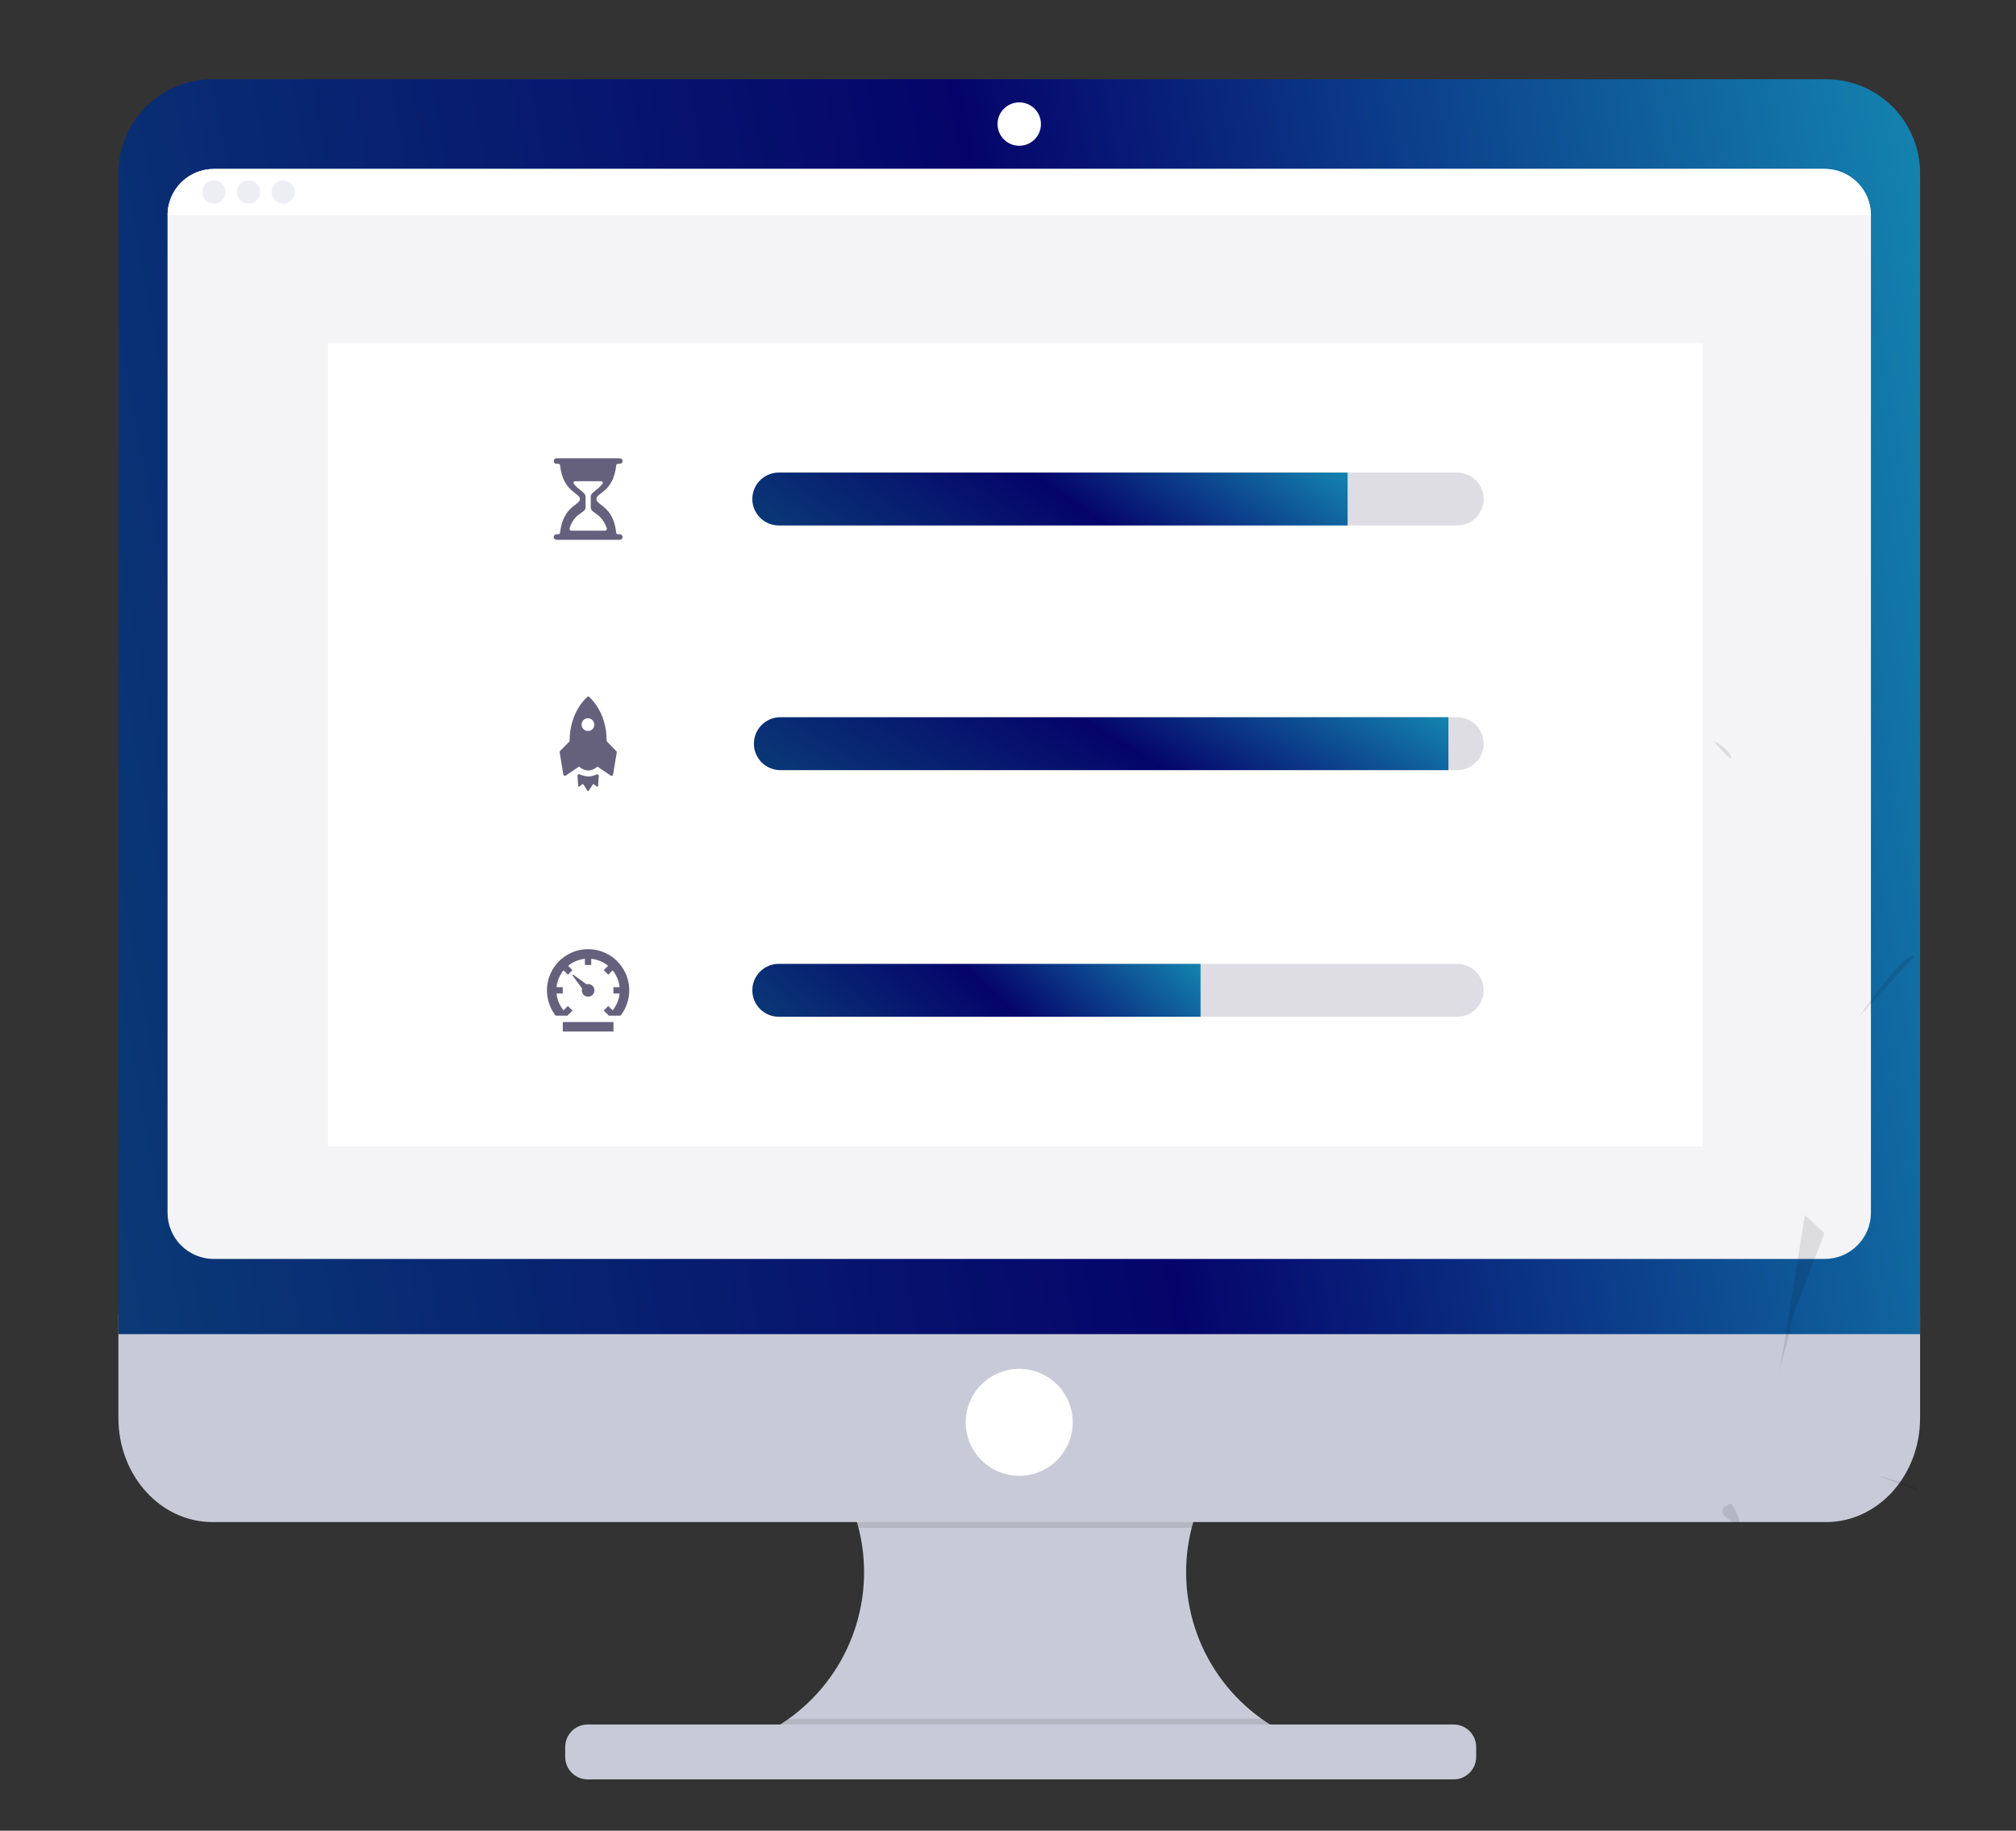
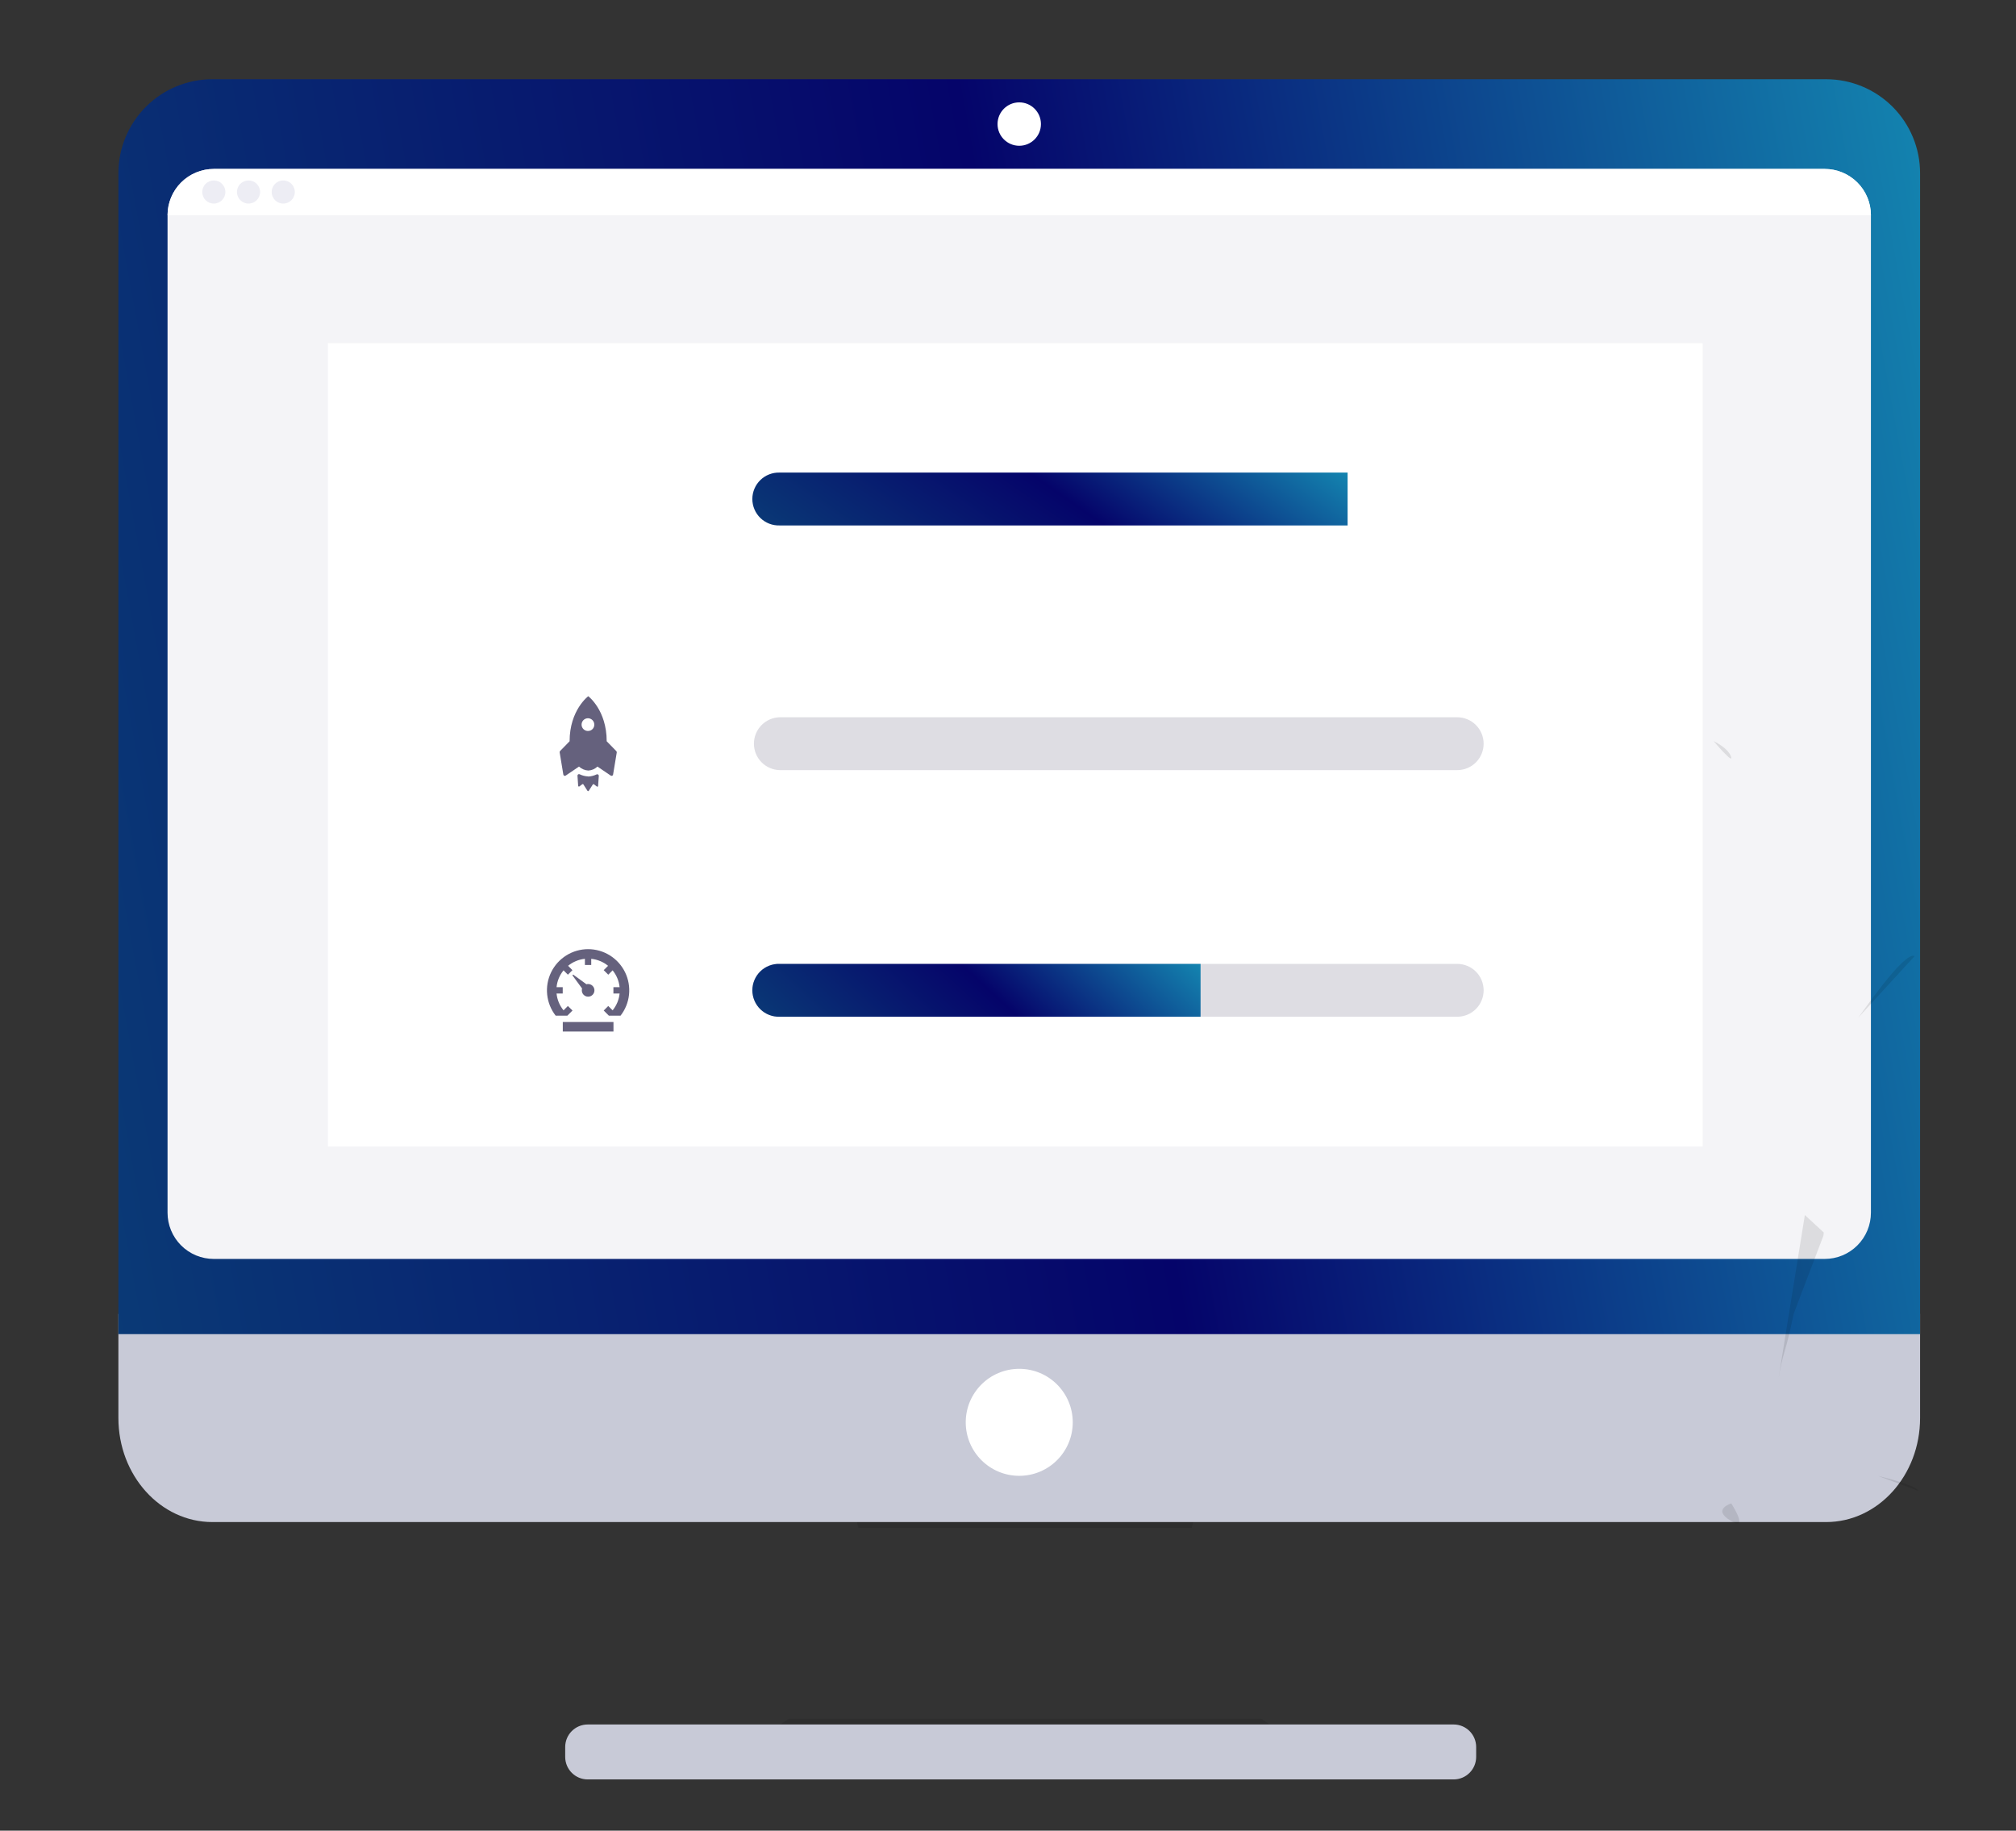
<svg xmlns="http://www.w3.org/2000/svg" width="850" height="772" viewBox="0 0 850 772" fill="none">
  <rect x="0" y="0" width="850" height="772" fill="#333333" stroke="none" />
  <g clip-path="url(#clip0)">
-     <path d="M545.981 732.81V740.63H314.721V734.28C328.824 729.055 341.059 719.763 349.879 707.581C358.698 695.398 363.705 680.873 364.265 665.844C364.825 650.814 360.913 635.957 353.025 623.152C345.136 610.347 333.626 600.17 319.951 593.91H544.441C534.125 598.645 524.999 605.628 517.732 614.347C510.464 623.066 505.24 633.3 502.441 644.3C498.68 659.109 499.47 674.707 504.707 689.06C509.944 703.413 519.386 715.854 531.801 724.76C536.225 727.944 540.979 730.643 545.981 732.81V732.81Z" fill="#C8CAD7" />
    <path opacity="0.1" d="M544.441 593.91C534.125 598.645 524.999 605.628 517.732 614.347C510.464 623.066 505.24 633.3 502.441 644.3H361.971C359.172 633.3 353.947 623.066 346.68 614.347C339.412 605.628 330.287 598.645 319.971 593.91H544.441Z" fill="black" />
    <path d="M49.92 554.07V597.97C49.92 622.21 67.66 641.86 89.55 641.86H769.93C791.82 641.86 809.56 622.21 809.56 597.97V554.07H49.92Z" fill="#C8CAD7" />
    <path opacity="0.1" d="M545.981 732.809V740.629H314.721V734.279C321.063 731.92 327.063 728.725 332.561 724.779H531.801C536.226 727.956 540.98 730.648 545.981 732.809V732.809Z" fill="black" />
    <path d="M612.891 727.221H247.801C242.554 727.221 238.301 731.474 238.301 736.721V740.891C238.301 746.137 242.554 750.391 247.801 750.391H612.891C618.138 750.391 622.391 746.137 622.391 740.891V736.721C622.391 731.474 618.138 727.221 612.891 727.221Z" fill="#C8CAD7" />
    <path d="M809.56 73.04C809.56 62.53 805.385 52.45 797.953 45.017C790.521 37.586 780.44 33.41 769.93 33.41H89.55C79.039 33.41 68.959 37.586 61.527 45.017C54.095 52.45 49.92 62.53 49.92 73.04V562.61H809.56V73.04Z" fill="url(#paint0_linear)" />
    <path d="M788.831 90.76V511.39C788.832 513.952 788.328 516.49 787.348 518.858C786.368 521.225 784.931 523.377 783.119 525.189C781.307 527.001 779.156 528.438 776.788 529.418C774.421 530.398 771.883 530.901 769.321 530.9H90.151C87.588 530.901 85.051 530.398 82.683 529.418C80.315 528.438 78.164 527.001 76.352 525.189C74.54 523.377 73.103 521.225 72.123 518.858C71.143 516.49 70.639 513.952 70.641 511.39V90.76C70.641 85.586 72.696 80.623 76.355 76.964C80.014 73.305 84.976 71.25 90.151 71.25H769.321C774.495 71.25 779.457 73.305 783.116 76.964C786.775 80.623 788.831 85.586 788.831 90.76V90.76Z" fill="#F4F4F7" />
    <path d="M429.74 61.47C434.793 61.47 438.89 57.373 438.89 52.32C438.89 47.267 434.793 43.17 429.74 43.17C424.686 43.17 420.59 47.267 420.59 52.32C420.59 57.373 424.686 61.47 429.74 61.47Z" fill="white" />
    <path d="M429.74 622.36C442.199 622.36 452.3 612.26 452.3 599.8C452.3 587.341 442.199 577.24 429.74 577.24C417.28 577.24 407.18 587.341 407.18 599.8C407.18 612.26 417.28 622.36 429.74 622.36Z" fill="white" />
    <path d="M788.83 90.76H70.65C70.649 88.198 71.153 85.662 72.132 83.295C73.111 80.928 74.547 78.777 76.358 76.965C78.169 75.153 80.319 73.716 82.686 72.735C85.052 71.755 87.589 71.25 90.15 71.25H769.32C771.883 71.249 774.42 71.752 776.788 72.732C779.156 73.712 781.307 75.15 783.119 76.961C784.931 78.773 786.368 80.925 787.348 83.292C788.328 85.66 788.832 88.198 788.83 90.76V90.76Z" fill="white" />
    <path d="M90.15 85.85C92.845 85.85 95.029 83.665 95.029 80.97C95.029 78.275 92.845 76.09 90.15 76.09C87.454 76.09 85.269 78.275 85.269 80.97C85.269 83.665 87.454 85.85 90.15 85.85Z" fill="#EDEDF4" />
    <path d="M104.78 85.85C107.476 85.85 109.66 83.665 109.66 80.97C109.66 78.275 107.476 76.09 104.78 76.09C102.085 76.09 99.9 78.275 99.9 80.97C99.9 83.665 102.085 85.85 104.78 85.85Z" fill="#EDEDF4" />
    <path d="M119.419 85.85C122.114 85.85 124.299 83.665 124.299 80.97C124.299 78.275 122.114 76.09 119.419 76.09C116.724 76.09 114.539 78.275 114.539 80.97C114.539 83.665 116.724 85.85 119.419 85.85Z" fill="#EDEDF4" />
    <path d="M717.88 144.76H138.26V483.48H717.88V144.76Z" fill="white" />
    <path d="M237.289 430.99H258.659V434.99H237.289V430.99ZM247.979 420.3C248.36 420.298 248.736 420.214 249.082 420.055C249.427 419.895 249.735 419.663 249.984 419.375C250.233 419.087 250.417 418.749 250.524 418.383C250.632 418.018 250.66 417.634 250.607 417.257C250.553 416.88 250.42 416.519 250.216 416.197C250.011 415.876 249.74 415.602 249.422 415.394C249.103 415.186 248.743 415.049 248.366 414.991C247.99 414.933 247.606 414.957 247.239 415.06L241.669 410.99L241.339 411.29L245.419 416.85C245.346 417.104 245.309 417.366 245.309 417.63C245.308 417.981 245.376 418.329 245.51 418.654C245.643 418.978 245.84 419.273 246.088 419.521C246.336 419.769 246.631 419.966 246.956 420.1C247.28 420.233 247.628 420.302 247.979 420.3V420.3Z" fill="#65617D" />
    <path d="M247.98 400.26C244.726 400.26 241.537 401.174 238.777 402.899C236.017 404.623 233.797 407.088 232.37 410.013C230.943 412.938 230.367 416.205 230.706 419.442C231.046 422.678 232.288 425.755 234.29 428.32H239.2L239.54 427.98L241.38 426.14L239.44 424.23L237.6 426.06C235.943 424.038 234.92 421.571 234.66 418.97H237.26V416.29H234.66C234.92 413.688 235.943 411.222 237.6 409.2L239.44 411.03L241.35 409.12L239.52 407.28C241.543 405.623 244.009 404.6 246.61 404.34V406.94H249.28V404.34C251.884 404.602 254.353 405.625 256.38 407.28L254.54 409.12L256.46 411.03L258.3 409.2C259.954 411.224 260.976 413.689 261.24 416.29H258.63V418.97H261.24C260.976 421.57 259.954 424.035 258.3 426.06L256.46 424.23L254.54 426.14L256.39 427.98L256.72 428.32H261.63C263.633 425.755 264.875 422.68 265.214 419.444C265.554 416.209 264.979 412.942 263.553 410.018C262.127 407.093 259.909 404.628 257.15 402.903C254.392 401.178 251.204 400.262 247.95 400.26H247.98Z" fill="#65617D" />
    <path d="M247.971 327.42C246.727 327.367 245.508 327.058 244.391 326.51C244.289 326.462 244.177 326.442 244.065 326.451C243.954 326.461 243.846 326.499 243.754 326.563C243.662 326.627 243.588 326.714 243.54 326.815C243.492 326.916 243.472 327.028 243.481 327.14L243.771 331.4C243.776 331.459 243.797 331.515 243.832 331.563C243.867 331.61 243.914 331.648 243.968 331.671C244.022 331.695 244.081 331.703 244.14 331.696C244.198 331.689 244.254 331.666 244.301 331.63L245.511 330.71C245.547 330.684 245.588 330.665 245.632 330.656C245.676 330.646 245.721 330.646 245.765 330.654C245.809 330.662 245.851 330.68 245.888 330.705C245.925 330.73 245.956 330.762 245.981 330.8L247.691 333.48C247.721 333.525 247.761 333.563 247.809 333.588C247.857 333.614 247.911 333.627 247.966 333.627C248.02 333.627 248.074 333.614 248.122 333.588C248.17 333.563 248.21 333.525 248.241 333.48L249.961 330.8C249.989 330.765 250.024 330.735 250.063 330.714C250.103 330.693 250.147 330.68 250.192 330.676C250.237 330.672 250.282 330.678 250.325 330.692C250.368 330.707 250.407 330.73 250.441 330.76L251.651 331.68C251.697 331.716 251.753 331.739 251.811 331.746C251.87 331.753 251.929 331.745 251.983 331.721C252.038 331.698 252.084 331.66 252.119 331.613C252.154 331.565 252.175 331.509 252.181 331.45L252.471 327.19C252.476 327.079 252.454 326.969 252.405 326.869C252.356 326.769 252.283 326.684 252.191 326.621C252.1 326.558 251.994 326.519 251.884 326.508C251.773 326.498 251.662 326.515 251.561 326.56C250.442 327.106 249.224 327.415 247.981 327.47L247.971 327.42Z" fill="#65617D" />
    <path d="M259.8 316.69L255.8 312.59C255.8 299.4 248.02 293.59 248.02 293.59C248.02 293.59 240.16 299.44 240.16 312.59L236.16 316.69C236.086 316.767 236.03 316.86 235.997 316.963C235.964 317.065 235.955 317.174 235.97 317.28L237.51 326.61C237.522 326.72 237.562 326.826 237.627 326.916C237.692 327.006 237.779 327.078 237.88 327.125C237.98 327.171 238.092 327.19 238.202 327.181C238.313 327.171 238.419 327.133 238.51 327.07L244.12 323.27C245.198 324.264 246.587 324.854 248.05 324.94C249.493 324.865 250.86 324.272 251.9 323.27L257.5 327.07C257.592 327.133 257.698 327.171 257.809 327.181C257.919 327.19 258.031 327.171 258.131 327.125C258.232 327.078 258.319 327.006 258.384 326.916C258.449 326.826 258.489 326.72 258.5 326.61L260.05 317.27C260.055 317.161 260.035 317.052 259.991 316.951C259.948 316.851 259.883 316.762 259.8 316.69V316.69ZM248.01 308.25C247.476 308.274 246.946 308.137 246.489 307.857C246.033 307.577 245.671 307.167 245.45 306.679C245.228 306.191 245.159 305.649 245.249 305.121C245.339 304.593 245.585 304.104 245.956 303.718C246.327 303.331 246.804 303.065 247.328 302.952C247.852 302.84 248.397 302.887 248.893 303.087C249.39 303.288 249.815 303.632 250.114 304.076C250.413 304.521 250.572 305.044 250.57 305.58C250.584 306.273 250.322 306.943 249.842 307.444C249.362 307.944 248.704 308.234 248.01 308.25V308.25Z" fill="#65617D" />
-     <path d="M261.301 225.29H260.881C260.331 225.29 259.881 225.22 259.821 224.67C258.601 213.33 251.451 213.11 251.451 210.44C251.451 207.77 258.611 207.55 259.821 196.21C259.881 195.66 260.331 195.59 260.881 195.59H261.301C261.606 195.593 261.901 195.481 262.125 195.274C262.35 195.068 262.488 194.784 262.511 194.48C262.517 194.322 262.492 194.164 262.437 194.015C262.381 193.867 262.296 193.731 262.187 193.617C262.078 193.502 261.946 193.41 261.801 193.347C261.656 193.284 261.499 193.251 261.341 193.25H234.651C234.347 193.249 234.055 193.363 233.833 193.569C233.61 193.775 233.474 194.058 233.451 194.36C233.443 194.519 233.467 194.677 233.522 194.826C233.577 194.975 233.662 195.111 233.771 195.226C233.881 195.341 234.013 195.433 234.159 195.496C234.305 195.558 234.462 195.59 234.621 195.59H235.081C235.621 195.59 236.081 195.66 236.141 196.21C237.361 207.55 244.511 207.77 244.511 210.44C244.511 213.11 237.351 213.33 236.141 224.67C236.081 225.22 235.621 225.29 235.081 225.29H234.651C234.347 225.289 234.055 225.403 233.833 225.609C233.61 225.815 233.474 226.098 233.451 226.4C233.443 226.559 233.467 226.717 233.522 226.866C233.577 227.015 233.662 227.151 233.771 227.266C233.881 227.381 234.013 227.473 234.159 227.536C234.305 227.598 234.462 227.63 234.621 227.63H261.341C261.5 227.63 261.657 227.598 261.803 227.536C261.949 227.473 262.081 227.381 262.19 227.266C262.299 227.151 262.384 227.015 262.44 226.866C262.495 226.717 262.519 226.559 262.511 226.4C262.486 226.097 262.347 225.814 262.123 225.608C261.899 225.403 261.605 225.289 261.301 225.29V225.29ZM240.241 222.44C242.641 215.77 246.881 216.58 246.881 213.95V209.31C246.881 207.69 243.811 206.56 241.881 203.93C241.818 203.832 241.783 203.72 241.779 203.604C241.775 203.488 241.801 203.373 241.856 203.271C241.912 203.169 241.993 203.084 242.092 203.024C242.191 202.964 242.305 202.931 242.421 202.93H253.521C253.638 202.928 253.754 202.958 253.856 203.016C253.958 203.075 254.043 203.16 254.1 203.262C254.158 203.365 254.186 203.481 254.183 203.599C254.179 203.716 254.144 203.831 254.081 203.93C252.191 206.57 249.081 207.7 249.081 209.32V213.96C249.081 216.57 253.161 215.86 255.741 222.45C255.981 223.04 255.801 223.78 255.171 223.78H240.821C240.171 223.76 240.021 223.04 240.241 222.44V222.44Z" fill="#65617D" />
-     <path opacity="0.2" d="M625.541 210.43C625.546 213.38 624.38 216.212 622.299 218.303C620.217 220.393 617.391 221.572 614.441 221.58H328.691C327.199 221.625 325.714 221.37 324.323 220.83C322.931 220.29 321.663 219.476 320.592 218.437C319.521 217.397 318.669 216.154 318.088 214.779C317.507 213.405 317.207 211.927 317.207 210.435C317.207 208.943 317.507 207.466 318.088 206.091C318.669 204.717 319.521 203.473 320.592 202.434C321.663 201.394 322.931 200.581 324.323 200.041C325.714 199.501 327.199 199.245 328.691 199.29H614.441C617.388 199.301 620.212 200.479 622.292 202.567C624.373 204.655 625.541 207.483 625.541 210.43V210.43Z" fill="#5A5773" />
    <path opacity="0.2" d="M625.539 313.601C625.543 315.062 625.259 316.51 624.703 317.862C624.148 319.214 623.331 320.443 622.301 321.48C621.27 322.516 620.045 323.339 618.696 323.902C617.347 324.465 615.901 324.757 614.439 324.761H328.689C325.791 324.674 323.041 323.462 321.022 321.381C319.002 319.3 317.873 316.515 317.873 313.616C317.873 310.716 319.002 307.931 321.022 305.85C323.041 303.77 325.791 302.558 328.689 302.471H614.439C617.384 302.484 620.204 303.662 622.284 305.747C624.364 307.832 625.534 310.656 625.539 313.601Z" fill="#5A5773" />
    <path opacity="0.2" d="M625.541 417.63C625.541 420.576 624.372 423.403 622.292 425.489C620.211 427.576 617.388 428.752 614.441 428.76H328.691C327.199 428.805 325.714 428.549 324.323 428.009C322.931 427.469 321.663 426.656 320.592 425.616C319.521 424.577 318.669 423.333 318.088 421.959C317.507 420.584 317.207 419.107 317.207 417.615C317.207 416.122 317.507 414.645 318.088 413.271C318.669 411.896 319.521 410.653 320.592 409.613C321.663 408.574 322.931 407.76 324.323 407.22C325.714 406.68 327.199 406.425 328.691 406.47H614.441C617.392 406.48 620.218 407.662 622.299 409.754C624.38 411.846 625.546 414.679 625.541 417.63V417.63Z" fill="#5A5773" />
    <path d="M568.191 199.29V221.58H328.691C327.199 221.625 325.714 221.37 324.323 220.83C322.931 220.29 321.663 219.476 320.592 218.437C319.521 217.397 318.669 216.154 318.088 214.779C317.507 213.405 317.207 211.927 317.207 210.435C317.207 208.943 317.507 207.466 318.088 206.091C318.669 204.717 319.521 203.473 320.592 202.434C321.663 201.394 322.931 200.581 324.323 200.041C325.714 199.501 327.199 199.245 328.691 199.29H568.191Z" fill="url(#paint1_linear)" />
-     <path d="M610.689 302.449V324.759H328.689C325.791 324.672 323.041 323.46 321.022 321.38C319.002 319.299 317.873 316.514 317.873 313.614C317.873 310.715 319.002 307.93 321.022 305.849C323.041 303.768 325.791 302.556 328.689 302.469L610.689 302.449Z" fill="url(#paint2_linear)" />
    <path d="M506.191 406.49V428.76H328.691C327.199 428.805 325.714 428.549 324.323 428.009C322.931 427.469 321.663 426.656 320.592 425.616C319.521 424.577 318.669 423.333 318.088 421.959C317.507 420.584 317.207 419.107 317.207 417.615C317.207 416.122 317.507 414.645 318.088 413.271C318.669 411.896 319.521 410.653 320.592 409.613C321.663 408.574 322.931 407.76 324.323 407.22C325.714 406.68 327.199 406.425 328.691 406.47L506.191 406.49Z" fill="url(#paint3_linear)" />
    <path opacity="0.1" d="M791.881 622.41C791.881 622.41 807.881 626.19 808.881 628.75L791.881 622.41Z" fill="black" />
    <path opacity="0.1" d="M729.961 634.01C729.961 634.01 721.601 636.44 729.691 641.29C737.781 646.14 729.961 634.01 729.961 634.01Z" fill="black" />
    <path opacity="0.1" d="M768.95 519.761L768.8 521.101L756.26 554.031C756.26 554.031 754.26 564.031 752.49 569.671C751.382 573.522 750.5 577.436 749.85 581.391L760.98 512.391L768.95 519.761Z" fill="black" />
    <path opacity="0.1" d="M722.539 312.561C722.539 312.561 728.479 315.261 729.829 319.031C731.179 322.801 722.539 312.561 722.539 312.561Z" fill="black" />
    <path opacity="0.1" d="M783.51 429.11C784.32 428.3 802.94 400.78 807.25 403.21L783.51 429.11Z" fill="black" />
-     <path opacity="0.1" d="M849.75 352.15L853.66 363.15C853.66 363.15 855.21 352.35 849.75 352.15Z" fill="black" />
+     <path opacity="0.1" d="M849.75 352.15L853.66 363.15C853.66 363.15 855.21 352.35 849.75 352.15" fill="black" />
  </g>
  <defs>
    <linearGradient id="paint0_linear" x1="49.92" y1="572.886" x2="910.803" y2="415.307" gradientUnits="userSpaceOnUse">
      <stop stop-color="#0A3A76" />
      <stop offset="0.508" stop-color="#05046A" />
      <stop offset="1" stop-color="#158EB5" />
    </linearGradient>
    <linearGradient id="paint1_linear" x1="317.207" y1="222.018" x2="413.282" y2="84.133" gradientUnits="userSpaceOnUse">
      <stop stop-color="#0A3A76" />
      <stop offset="0.508" stop-color="#05046A" />
      <stop offset="1" stop-color="#158EB5" />
    </linearGradient>
    <linearGradient id="paint2_linear" x1="317.873" y1="325.192" x2="408.1" y2="174.184" gradientUnits="userSpaceOnUse">
      <stop stop-color="#0A3A76" />
      <stop offset="0.508" stop-color="#05046A" />
      <stop offset="1" stop-color="#158EB5" />
    </linearGradient>
    <linearGradient id="paint3_linear" x1="317.207" y1="429.198" x2="419.313" y2="318.856" gradientUnits="userSpaceOnUse">
      <stop stop-color="#0A3A76" />
      <stop offset="0.508" stop-color="#05046A" />
      <stop offset="1" stop-color="#158EB5" />
    </linearGradient>
    <clipPath id="clip0">
      <rect width="850" height="772" fill="white" />
    </clipPath>
  </defs>
</svg>